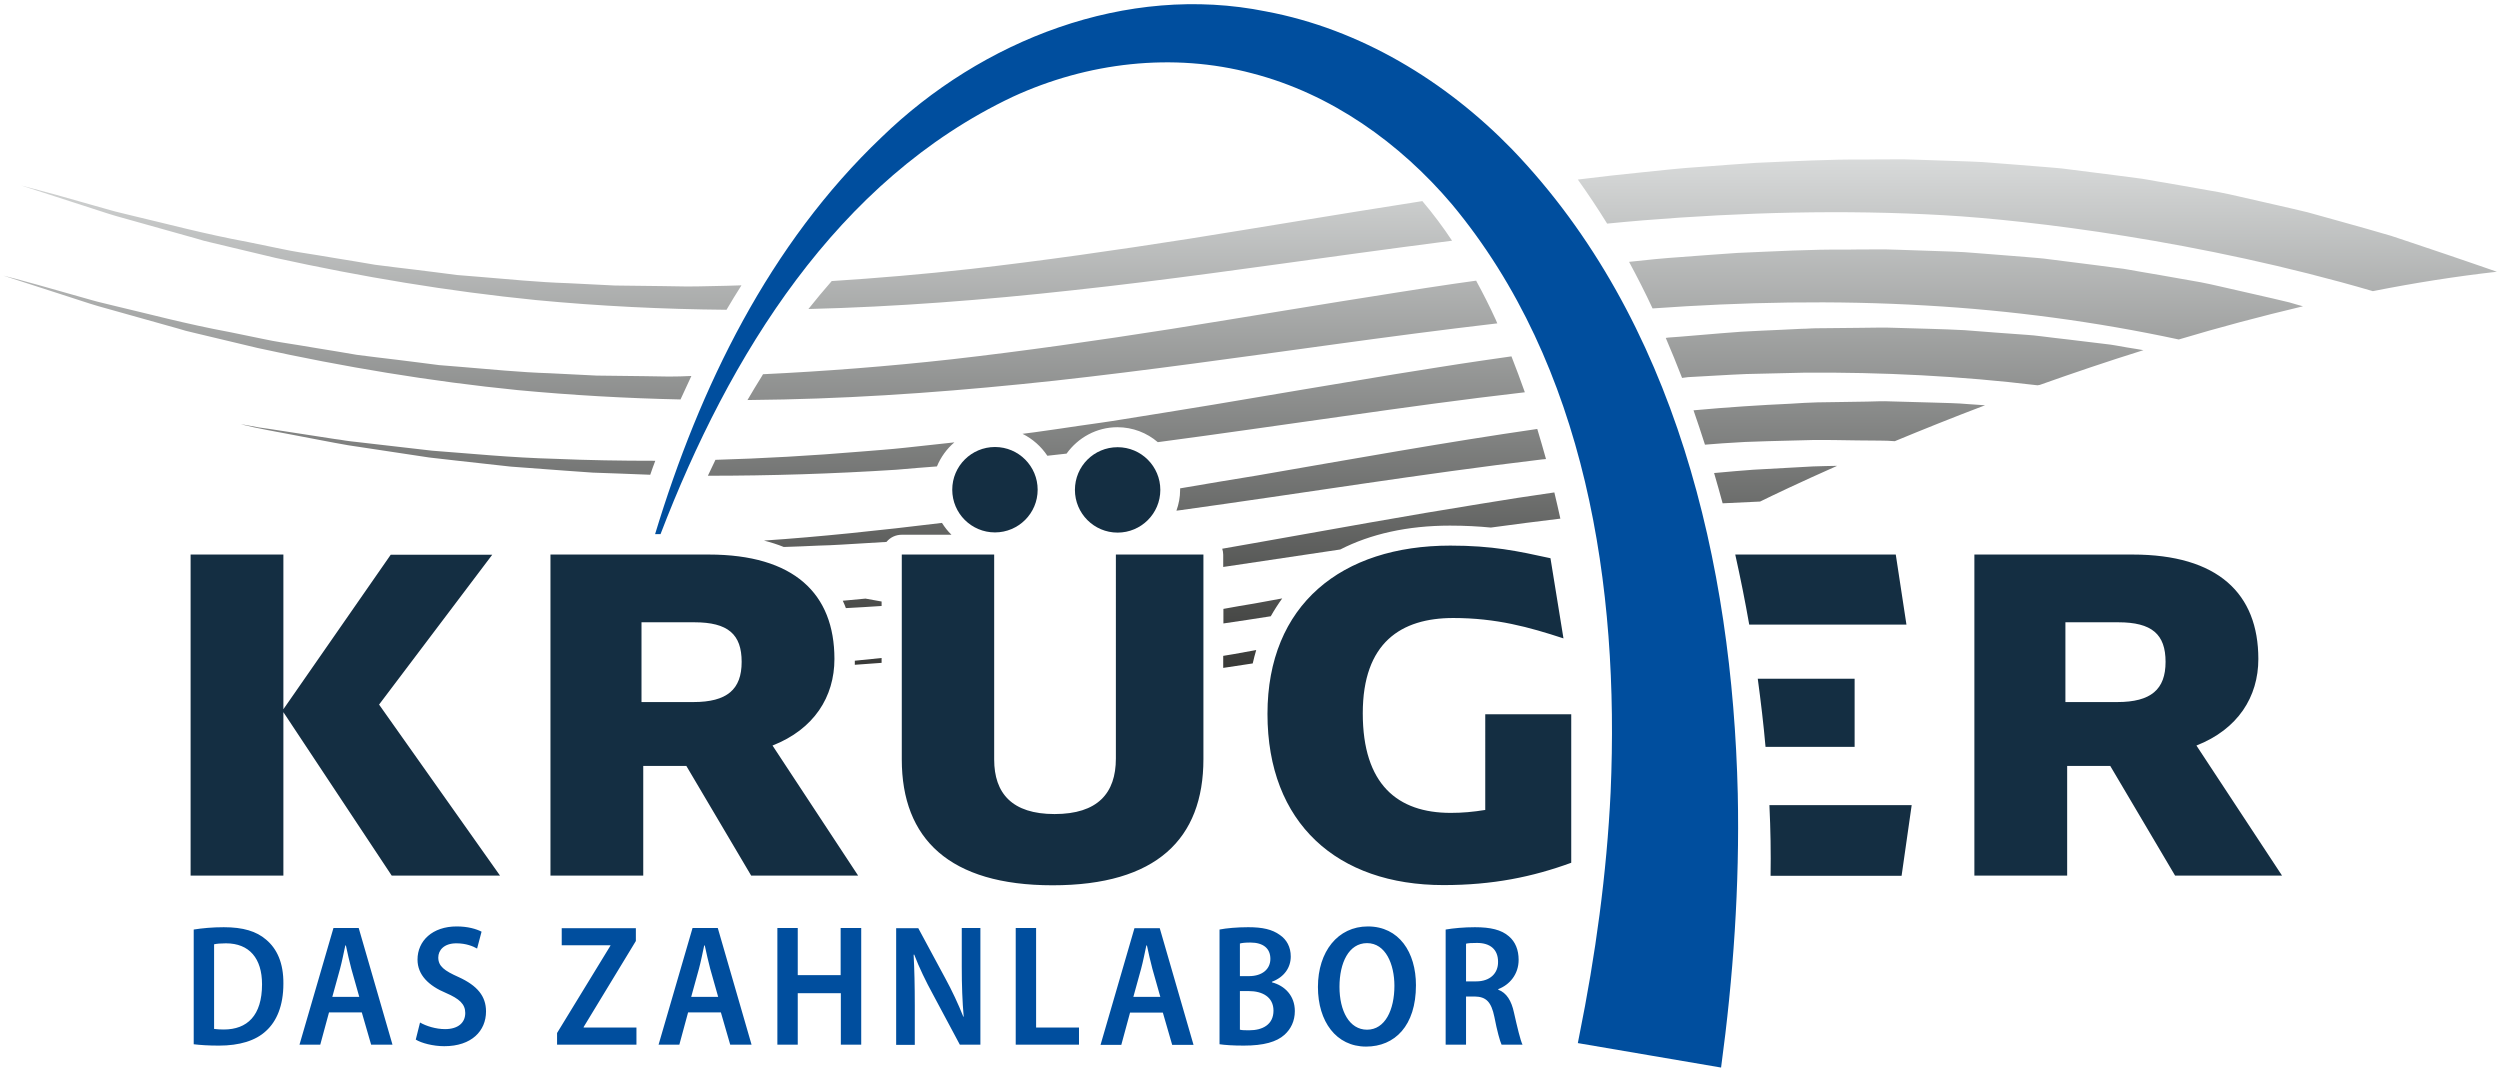
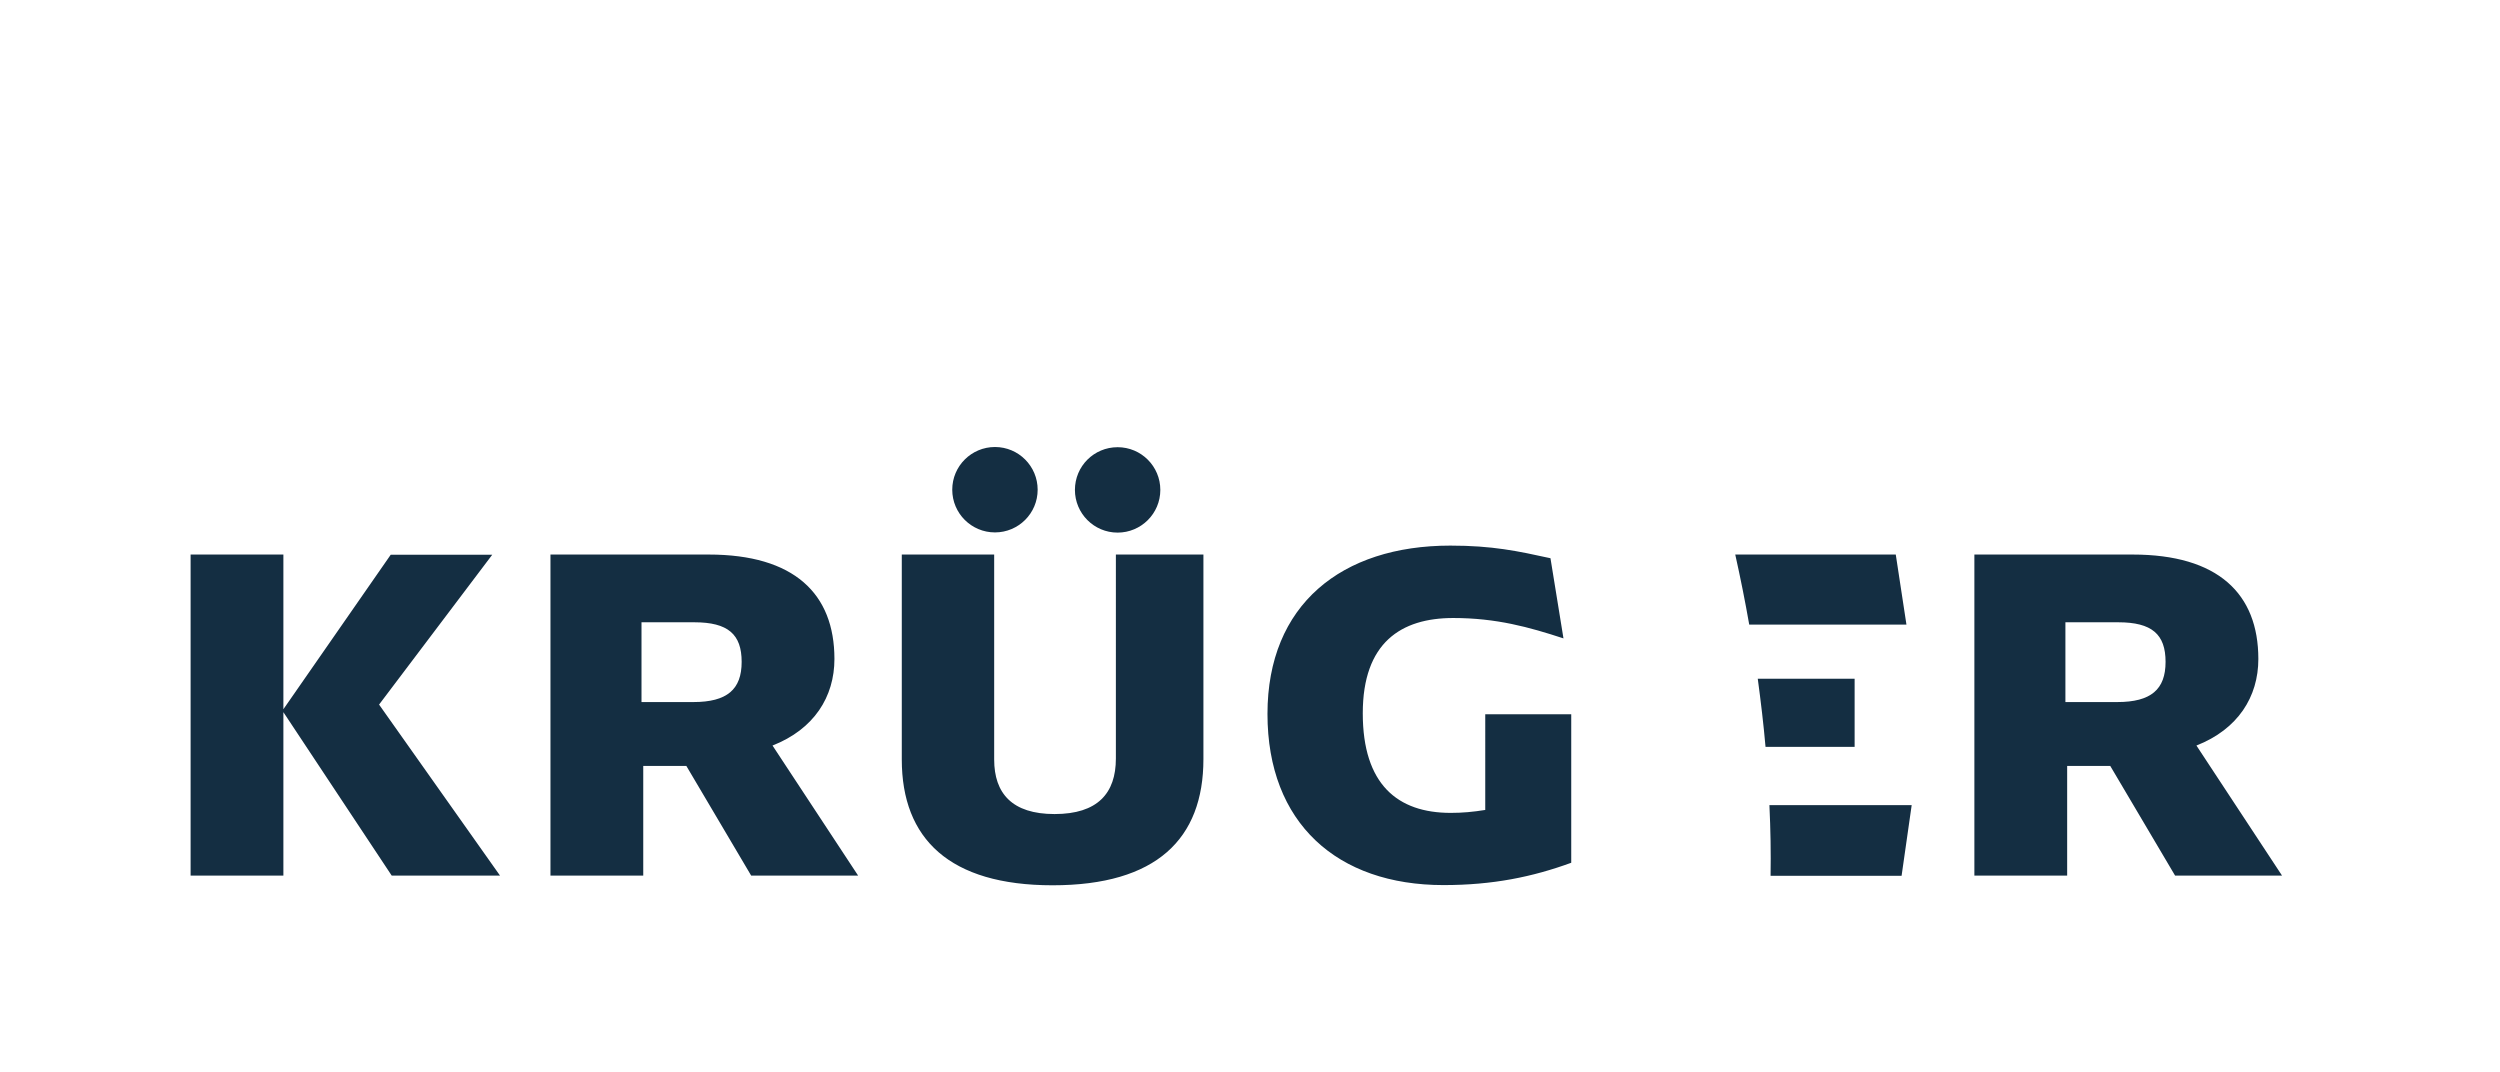
<svg xmlns="http://www.w3.org/2000/svg" version="1.1" id="Ebene_1" x="0px" y="0px" viewBox="0 0 1288 552.3" style="enable-background:new 0 0 1288 552.3;" xml:space="preserve">
  <style type="text/css">
	.st0{fill:url(#SVGID_1_);}
	.st1{fill:#004E9E;}
	.st2{fill:#142E42;}
</style>
  <g>
    <linearGradient id="SVGID_1_" gradientUnits="userSpaceOnUse" x1="644" y1="344.163" x2="644" y2="82.111">
      <stop offset="0" style="stop-color:#383937" />
      <stop offset="1" style="stop-color:#D8DADA" />
    </linearGradient>
-     <path class="st0" d="M403.8,205.8c-6.2,0.1-12.5,0.2-18.7,0.3c2.4-4.1,4.8-8.1,7.3-12.1c0.2-0.4,0.5-0.8,0.7-1.2   c31.5-1.5,64.1-4,97.3-7.7c36.9-4.2,74.6-9.6,112.9-15.6c38.3-6.1,77.3-12.7,116.4-18.8c9.8-1.5,19.5-3.1,29.4-4.5   c3.8-0.5,7.6-1.1,11.4-1.6c3.6,6.6,7,13.3,10.1,20.1c0.3,0.6,0.5,1.2,0.8,1.9c-28.3,3.3-56.3,7-83.9,10.8   c-48.9,6.7-96.7,13.5-143.9,18.7C496.5,201.2,449.9,204.8,403.8,205.8z M434.2,309.5c0.6,1.2,1.1,2.5,1.6,3.8   c6.1-0.3,12.2-0.7,18.4-1.1v-2.3l-8.3-1.5C441.9,308.8,438,309.1,434.2,309.5z M440.4,342.5l13.8-1V339c-4.8,0.5-9.3,0.9-13.8,1.4   C440.4,341.1,440.4,341.8,440.4,342.5z M630.3,313.7v7.5c8.1-1.2,16.3-2.4,24.4-3.7c1.8-3.2,3.8-6.3,5.9-9.2   c-4.7,0.9-9.5,1.7-14.2,2.6C641,311.8,635.6,312.7,630.3,313.7z M635.6,337c-1.8,0.3-3.6,0.6-5.4,0.9v6.2   c5.1-0.8,10.1-1.5,15.2-2.3c0.5-2.4,1.2-4.7,1.8-6.9C643.4,335.6,639.5,336.3,635.6,337z M752.7,187.4c-3.8,0.6-7.7,1.2-11.5,1.8   c-7.7,1.2-15.4,2.5-23.2,3.7c-30.6,5.1-61.8,10.3-93,15.6c-15.5,2.6-30.9,5-46.3,7.5c-7.7,1.3-15.3,2.3-22.9,3.4   c-7.6,1.1-15.2,2.3-22.8,3.3c-2.1,0.3-4.1,0.5-6.2,0.8c5.2,2.6,9.6,6.5,12.8,11.3c3.3-0.4,6.6-0.7,9.9-1.1   c5.9-8.2,15.4-13.6,26.2-13.6c7.9,0,15.2,2.9,20.8,7.7c31.8-4.2,63.8-8.9,95.9-13.4c30.8-4.4,61.9-8.7,93.2-12.3   c-2.2-6.2-4.5-12.4-6.9-18.5c-4.8,0.7-9.7,1.4-14.6,2.1C760.4,186.2,756.5,186.8,752.7,187.4z M846.7,113.5   c50.9-4.1,103-5.6,155.1-2.6c43.5,2.5,131.9,13.1,220.7,39.1c21.2-4.2,42.6-7.6,63.9-10c-7-2.4-19.3-6.7-25.9-8.9   c-4.8-1.6-10.6-3.6-17.5-5.9c-3.5-1.2-7.2-2.4-11.1-3.7c-4-1.2-8.3-2.4-12.8-3.7c-9.1-2.5-19.1-5.4-30.1-8.4   c-11.1-2.7-23.1-5.3-36-8.3c-3.2-0.7-6.5-1.5-9.8-2.1c-3.4-0.6-6.8-1.2-10.2-1.8c-6.9-1.2-14-2.5-21.3-3.7   c-3.7-0.6-7.3-1.4-11.1-1.8c-3.8-0.5-7.6-1-11.4-1.5c-7.7-1-15.6-2-23.7-3c-4-0.6-8.1-0.8-12.3-1.2c-4.1-0.3-8.3-0.7-12.5-1   c-4.2-0.3-8.5-0.7-12.8-1c-2.1-0.2-4.3-0.3-6.5-0.5c-2.2-0.1-4.3-0.2-6.5-0.3c-8.7-0.3-17.6-0.6-26.6-0.9c-2.3-0.1-4.5-0.1-6.8-0.2   c-2.3,0-4.5,0-6.8,0c-4.5,0-9.1,0-13.7,0.1c-18.5-0.2-37.2,0.9-56.4,1.7c-9.5,0.6-19.1,1.4-28.8,2.1c-9.7,0.6-19.3,1.7-29.1,2.7   c-11.3,1.1-22.5,2.4-33.8,3.8c5.2,7.3,10.3,14.9,15.1,22.7C834.2,114.6,840.5,114,846.7,113.5z M697,130.8   c16.9-2.3,34-4.6,51.1-6.8c-4.7-7.1-9.8-13.9-15.3-20.4c-1.2,0.2-2.5,0.4-3.7,0.6c-39.1,6.1-78.1,12.7-116.4,18.8   c-38.3,6-76,11.4-112.9,15.6c-24.2,2.7-48,4.7-71.3,6.2c-4.1,4.7-8.1,9.5-12,14.4c45-1.1,90.4-4.6,136.5-9.7   C600.3,144.4,648.2,137.5,697,130.8z M646.2,279.8c-5.5,1-11,1.9-16.5,2.9c0.3,1,0.5,2,0.5,3.1v6.3c20.2-3,40.3-6,60.3-9   c15.6-8,34.7-12.3,56.5-12.3c8,0,14.8,0.4,21.1,1c12-1.6,23.9-3.2,35.8-4.6c-1-4.5-2-9-3.1-13.5c-12.4,1.8-25.1,3.7-38.2,5.9   C725.7,265.5,686.2,272.7,646.2,279.8z M403.8,281.8c5.9-0.2,11.9-0.4,17.8-0.7l5.9-0.2l5.8-0.3l11.7-0.7l11.7-0.7   c1.9-2.3,4.7-3.7,7.9-3.7h25.6c-1.9-1.8-3.5-3.9-4.9-6.1c-32,3.9-63.3,7.2-91.7,9.1C397.1,279.4,400.6,280.5,403.8,281.8z    M608,251.6c0,0.3,0,0.5,0,0.8c0,3.8-0.7,7.3-1.9,10.7c0.8-0.1,1.5-0.2,2.3-0.3c62.1-8.6,124-18.7,186-26.1l2.1-0.2   c-1.4-5.2-3-10.4-4.5-15.5c-46.4,6.7-95.4,15.5-144.5,24C634.2,247.1,621.1,249.4,608,251.6z M869.7,194.3c10-0.5,20-1.2,29.9-1.6   l30-0.7c40.1-0.3,80.3,1.7,120.1,6.5l1.2-0.2c16.9-6,34.8-12.1,53.4-17.9c-2.7-0.5-5.5-0.9-8.5-1.4c-3.6-0.6-7.3-1.4-11.3-1.8   c-4-0.5-8.1-1-12.4-1.5c-4.3-0.5-8.8-1.1-13.5-1.6c-4.7-0.5-9.5-1.3-14.5-1.6c-10-0.7-20.7-1.5-32-2.4c-11.3-0.6-23.1-0.8-35.5-1.2   c-6.2-0.3-12.5,0-18.9,0c-6.4,0.1-13,0.1-19.6,0.2c-1.7,0-3.3,0-5,0.1c-1.7,0.1-3.3,0.2-5,0.2c-3.4,0.2-6.8,0.3-10.2,0.5   c-6.8,0.3-13.8,0.6-20.8,1c-7,0.5-14.1,1.1-21.2,1.7c-3.6,0.3-7.2,0.6-10.8,0.9c-1.8,0.1-3.6,0.3-5.5,0.4c-0.5,0.1-1,0.1-1.4,0.2   c2.9,6.8,5.7,13.6,8.4,20.6L869.7,194.3z M887.4,228.4l11.6-0.7c3.9-0.2,7.8-0.2,11.6-0.4l23.2-0.6c7.7-0.1,15.5,0.1,23.2,0.2   l11.6,0.1c2.5,0,5.1,0.1,7.6,0.3c14-5.8,29.6-12.1,46.5-18.5c-2.7-0.2-5.6-0.4-8.7-0.6c-5.5-0.5-11.6-0.6-18.3-0.8   c-6.7-0.2-13.9-0.4-21.6-0.6c-3.8-0.2-7.8,0-11.9,0.1c-4.1,0.1-8.3,0.1-12.6,0.2c-4.3,0.1-8.7,0.1-13.3,0.2   c-4.5,0.1-9.2,0.4-13.9,0.7c-15.6,0.7-32.4,1.8-49.9,3.4c2,5.8,4,11.7,5.9,17.7L887.4,228.4z M992.4,157.4   c43.7,2.5,87.3,8.3,130.1,17.5c20.7-6.2,42.1-11.9,64-17.1c-2.3-0.6-4.6-1.3-7-2c-11.1-2.7-23.1-5.3-36-8.3   c-3.2-0.7-6.5-1.5-9.8-2.1c-3.4-0.6-6.8-1.2-10.2-1.8c-6.9-1.2-14-2.5-21.3-3.7c-3.7-0.6-7.3-1.4-11.1-1.8c-3.8-0.5-7.6-1-11.4-1.5   c-7.7-1-15.6-2-23.7-3c-4-0.6-8.1-0.8-12.3-1.2c-4.1-0.3-8.3-0.7-12.5-1c-4.2-0.3-8.5-0.7-12.8-1c-2.1-0.2-4.3-0.3-6.5-0.5   c-2.2-0.1-4.3-0.2-6.5-0.3c-8.7-0.3-17.6-0.6-26.6-0.9c-2.3-0.1-4.5-0.1-6.8-0.2c-2.3,0-4.5,0-6.8,0c-4.5,0-9.1,0-13.7,0.1   c-18.5-0.2-37.2,0.9-56.4,1.7c-9.5,0.6-19.1,1.4-28.8,2.1c-9.1,0.6-18,1.5-27,2.5c4.2,7.8,8.3,15.8,12.1,24   C897.9,155.6,945.1,154.6,992.4,157.4z M482.7,240.3c2-4.8,5.1-9.1,9-12.4c-1.2,0.1-2.4,0.3-3.6,0.4c-7.4,0.8-14.8,1.6-22.1,2.4   c-7.3,0.8-14.6,1.3-21.8,1.9c-26.1,2.2-51.4,3.6-75.6,4.3c-1.3,2.7-2.6,5.4-3.9,8.2c32.3,0,64.6-1,97.1-3.1   C468.8,241.4,475.7,240.8,482.7,240.3z M366.7,147.4c-4.3,0.1-8.5,0.2-12.7,0.2c-4.2-0.1-8.4-0.1-12.5-0.2   c-8.3-0.1-16.5-0.2-24.7-0.3c-8.1-0.4-16.1-0.8-24-1.2c-15.9-0.5-31.2-2.1-46.1-3.3c-3.7-0.3-7.4-0.6-11.1-0.9   c-3.7-0.5-7.3-0.9-10.9-1.4c-7.2-0.9-14.2-1.8-21.2-2.6c-3.5-0.4-6.9-0.9-10.3-1.3c-3.4-0.6-6.7-1.1-10-1.7   c-6.6-1.1-13.1-2.1-19.4-3.2c-3.2-0.5-6.3-1-9.4-1.5c-1.5-0.3-3.1-0.5-4.6-0.8c-1.5-0.3-3-0.6-4.5-0.9c-6-1.2-11.8-2.4-17.5-3.6   c-22.7-4.2-42.6-9.6-59.3-13.5c-4.2-1.1-8.2-1.9-11.9-3c-3.7-1.1-7.3-2.1-10.6-3c-6.7-1.9-12.5-3.5-17.3-4.9   C18.9,97.7,12.8,96,11,95.6l32.5,10.5c5.4,1.7,10.8,3.6,16.3,5.2l16.4,4.6l16.4,4.6l8.2,2.3l4.1,1.2l4.1,1l33.1,7.9   c44.2,9.7,89,17.2,134.1,21.7c32.5,3.1,65.2,4.7,98.1,5c2.5-4.2,5-8.4,7.7-12.6C376.9,147.2,371.8,147.3,366.7,147.4z M906.8,258.4   c6.5-3.2,20.3-9.8,39.7-18.4c-3.6,0.1-7.7,0.1-12.4,0.3c-8.5,0.5-18.9,1-30.8,1.7c-5.9,0.4-12.3,1-19,1.6c-0.4,0-0.8,0.1-1.2,0.1   c1.5,5.2,3,10.4,4.4,15.6C893.9,259,900.3,258.7,906.8,258.4z M286.4,236.4c-23.3-0.6-44.6-2.8-63.7-4.2   c-9.5-1.1-18.5-2.1-26.9-3.1c-4.2-0.5-8.2-0.9-12.1-1.4c-1.9-0.2-3.8-0.4-5.7-0.7c-1.8-0.3-3.6-0.6-5.4-0.8   c-14.1-2.2-25.4-3.9-33.7-5.2c-2.1-0.3-3.9-0.6-5.6-0.8c-1.7-0.3-3.1-0.6-4.3-0.8c-2.5-0.5-4.1-0.7-4.9-0.8   c9.1,2.3,18.4,3.8,27.6,5.6c9.2,1.7,18.4,3.6,27.7,5.2l27.8,4.2l13.9,2.1l14,1.6l28,3.1l28.2,2.1l14.1,1l14.1,0.5   c5.2,0.2,10.3,0.4,15.5,0.6c0.8-2.4,1.7-4.8,2.6-7.2C319.8,237.4,302.6,237.1,286.4,236.4z M344.6,194c-4.2-0.1-8.4-0.1-12.5-0.2   c-8.3-0.1-16.5-0.2-24.7-0.3c-8.1-0.4-16.1-0.8-24-1.2c-15.9-0.5-31.2-2.1-46.1-3.3c-3.7-0.3-7.4-0.6-11.1-0.9   c-3.7-0.5-7.3-0.9-10.9-1.4c-7.2-0.9-14.2-1.8-21.2-2.6c-3.5-0.4-6.9-0.9-10.3-1.3c-3.4-0.6-6.7-1.1-10-1.7   c-6.6-1.1-13.1-2.1-19.4-3.2c-3.2-0.5-6.3-1-9.4-1.5c-1.5-0.3-3.1-0.5-4.6-0.8c-1.5-0.3-3-0.6-4.5-0.9c-6-1.2-11.8-2.4-17.5-3.6   c-22.7-4.2-42.6-9.6-59.3-13.5c-4.2-1.1-8.2-1.9-11.9-3c-3.7-1.1-7.3-2.1-10.6-3c-6.7-1.9-12.5-3.5-17.3-4.9   c-9.7-2.7-15.8-4.3-17.6-4.7l32.5,10.5c5.4,1.7,10.8,3.6,16.3,5.2l16.4,4.6l16.4,4.6l8.2,2.3l4.1,1.2l4.1,1l33.1,7.9   c44.2,9.7,89,17.2,134.1,21.7c27.7,2.6,55.6,4.2,83.7,4.8c1.8-4,3.7-8.1,5.6-12.1C352.3,193.9,348.4,194,344.6,194z" />
-     <path class="st1" d="M895.3,408.9c-2.8-118.1-31.9-244.2-116.3-332C744.8,41.7,700.8,15,652.3,5.9c-72-14.6-146.6,14.8-198.1,64.8   c-57.9,55.1-93.7,128.7-116.7,204.5h2.8C375.7,183,431.1,92.8,521.7,49.9c38.6-17.8,82.6-23,123.5-12.1   c40.5,10.5,75.9,35.7,102.8,67.4c69.2,83.1,86.4,197.2,81.8,302.8c-2,42.1-7.8,84.2-16.2,125.8c-0.2,1.2-0.5,2.4-0.7,3.6   c0,0,18.5,3.2,36.9,6.3c18.5,3.2,36.9,6.3,36.9,6.3C893,503.5,896.3,456.2,895.3,408.9z" />
-     <path class="st1" d="M137.1,484.1c-5-4.3-11.8-6.4-21.8-6.4c-5.8,0-11.2,0.5-15.5,1.2v59.1c3.2,0.4,7.6,0.7,13,0.7   c10.5,0,18.9-2.5,24.3-7.6c5.4-4.9,8.9-12.9,8.9-24.3C146.1,496.1,142.7,488.8,137.1,484.1z M115.3,530.4c-1.8,0-3.7-0.1-5-0.3   v-43.6c1.3-0.3,3.4-0.5,6.1-0.5c12.1,0,18.6,7.8,18.6,21.1C135,523.3,127.3,530.4,115.3,530.4z M171.8,478.1l-17.5,60.1H165   l4.5-16.6h16.9l4.8,16.6h11l-17.4-60.1H171.8z M171.2,513.6l4-14.5c1-3.7,1.9-8.3,2.7-12h0.3c0.8,3.7,1.8,8.3,2.8,12l4.1,14.5   H171.2z M250.4,521.1c0,10-7.4,17.9-21.5,17.9c-5.8,0-11.8-1.6-14.7-3.4l2.2-8.8c3.1,1.8,8.1,3.4,12.9,3.4c6.7,0,10.4-3.3,10.4-8.3   c0-4.6-3-7.3-9.9-10.3c-8.9-3.7-14.7-9.3-14.7-17.2c0-9.7,7.7-17.1,20.2-17.1c5.7,0,10.1,1.3,12.8,2.7l-2.3,8.7   c-2.1-1.2-5.7-2.7-10.7-2.7c-6.5,0-9.3,3.7-9.3,7.3c0,4.5,3.1,6.8,10.5,10.1C245.9,507.8,250.4,513.2,250.4,521.1z M300.6,529.4   h27.3v8.8h-40.9v-6l27.5-45V487h-25.1v-8.8h38.2v6.6l-26.9,44.3V529.4z M356.8,478.1l-17.5,60.1H350l4.5-16.6h16.9l4.8,16.6h11   l-17.4-60.1H356.8z M356.1,513.6l4-14.5c1-3.7,1.9-8.3,2.7-12h0.3c0.8,3.7,1.8,8.3,2.8,12l4.1,14.5H356.1z M433.2,478.1h10.5v60.1   h-10.5v-26.5H411v26.5h-10.5v-60.1H411v24.3h22.1V478.1z M495.5,478.1h9.6v60.1h-10.6l-14-26.2c-3.4-6.2-7-13.6-9.5-20.2l-0.3,0.1   c0.4,7.5,0.6,15.6,0.6,26.3v20.1h-9.6v-60.1h11.4l13.9,25.8c3.4,6.2,6.8,13.5,9.3,19.8h0.2c-0.7-7.9-1-16.1-1-25.8V478.1z    M533.8,529.4h22.1v8.8h-32.6v-60.1h10.5V529.4z M584.5,478.1L567,538.3h10.7l4.5-16.6h16.9l4.8,16.6h11l-17.4-60.1H584.5z    M583.9,513.6l4-14.5c1-3.7,1.9-8.3,2.7-12h0.3c0.8,3.7,1.8,8.3,2.8,12l4.1,14.5H583.9z M655.3,506.1v-0.3c6.4-2.4,9.7-7.4,9.7-13   c0-4.9-2.1-8.7-5.6-11.1c-4-2.9-9-4-16.3-4c-5.7,0-11.3,0.5-14.8,1.2v59.1c2.7,0.4,6.9,0.7,12.5,0.7c10.3,0,16.9-1.9,21-5.6   c3.2-2.9,5.3-7,5.3-12.2C667.1,513,661.9,507.8,655.3,506.1z M638.8,486.1c1-0.3,2.7-0.5,5.4-0.5c6.6,0,10.3,3,10.3,8.4   c0,5.3-4.2,8.9-11,8.9h-4.7V486.1z M643.7,530.8c-2.1,0-3.7,0-4.9-0.3v-19.9h4.6c6.9,0,12.7,3,12.7,10.1   C656.1,527.9,650.4,530.8,643.7,530.8z M704.7,477.3c-15.4,0-25.7,12.9-25.7,31.2c0,17.8,9.4,30.7,24.8,30.7   c14.8,0,25.7-10.7,25.7-31.6C729.5,490.6,720.8,477.3,704.7,477.3z M704.3,530.5c-9.1,0-14.2-9.6-14.2-22.1   c0-12.4,4.8-22.5,14.2-22.5c9.6,0,14.1,10.9,14.1,22C718.4,520.3,713.6,530.5,704.3,530.5z M771.9,509.9v-0.3   c5.8-2.2,10.5-7.6,10.5-15.1c0-5.1-1.7-9.3-5-12.1c-3.9-3.4-9.5-4.7-17.5-4.7c-5.6,0-11.1,0.5-15.1,1.2v59.3h10.5v-24.8h4.5   c5.8,0.1,8.5,2.7,10.1,10.5c1.4,7.3,2.9,12.6,3.7,14.3h10.8c-1.1-2.2-2.7-9-4.4-16.5C778.7,515.6,776.2,511.5,771.9,509.9z    M760.6,505.6h-5.3v-19.4c1-0.3,2.9-0.4,5.7-0.4c6.8,0,10.8,3.4,10.8,9.7C771.9,501.5,767.6,505.6,760.6,505.6z" />
    <path class="st2" d="M620,391.1c0,41.1-24.2,65-77.7,65c-53.1,0-77.7-23.9-77.7-64.8V285.7h47.6v105.6c0,17.4,9.2,28.1,31.1,28.1   c22.2,0,31.6-10.7,31.6-28.6V285.7H620V391.1z M765.1,417.3c-6.2,1-11.7,1.5-17.7,1.5c-27.4,0-45.3-14.7-45.3-51.3   c0-36.4,19.7-49.1,46.6-49.1c22.2,0,39.1,4.7,56.8,10.5l-6.7-41.3c-16.9-3.7-29.9-6.5-51.6-6.5c-56,0-94.2,30.4-94.2,86.7   c0,56.3,35.9,88.2,90.7,88.2c25.4,0,45.8-4.2,65.8-11.5v-76.5h-44.3V417.3z M955.5,349.7h-49.9c1.6,11.9,3,23.6,4,35.1h45.9V349.7z    M976.7,285.7H894c2.7,12.1,5.1,24.1,7.2,36.1h81L976.7,285.7z M984.9,414.8h-73.3c0.6,12.6,0.8,24.7,0.6,36.4h67.5L984.9,414.8z    M1131.6,384.1l44.1,67h-55.1l-33.4-56.5h-22.2v56.5h-47.8V285.7h81.5c44.1,0,64.8,20.2,64.8,53.8   C1163.5,359,1153,375.7,1131.6,384.1z M1064.1,361.7h26.7c17.4,0,24.9-6.5,24.9-20.7c0-14.2-7-20.4-24.4-20.4h-27.2V361.7z    M146,365.4v-79.7H98.2v165.4H146v-84.2l55.8,84.2h55.8L195.3,363l58.3-77.2h-52.3L146,365.4z M398,384.1l44.1,67H387l-33.4-56.5   h-22.2v56.5h-47.8V285.7h81.5c44.1,0,64.8,20.2,64.8,53.8C429.9,359,419.4,375.7,398,384.1z M330.5,361.7h26.7   c17.4,0,24.9-6.5,24.9-20.7c0-14.2-7-20.4-24.4-20.4h-27.2V361.7z M512.6,274.3c12.1,0,22-9.8,22-22c0-12.1-9.8-22-22-22   c-12.1,0-22,9.8-22,22C490.6,264.5,500.5,274.3,512.6,274.3z M553.8,252.4c0,12.1,9.8,22,22,22c12.1,0,22-9.8,22-22   c0-12.1-9.8-22-22-22C563.6,230.4,553.8,240.2,553.8,252.4z" />
  </g>
</svg>